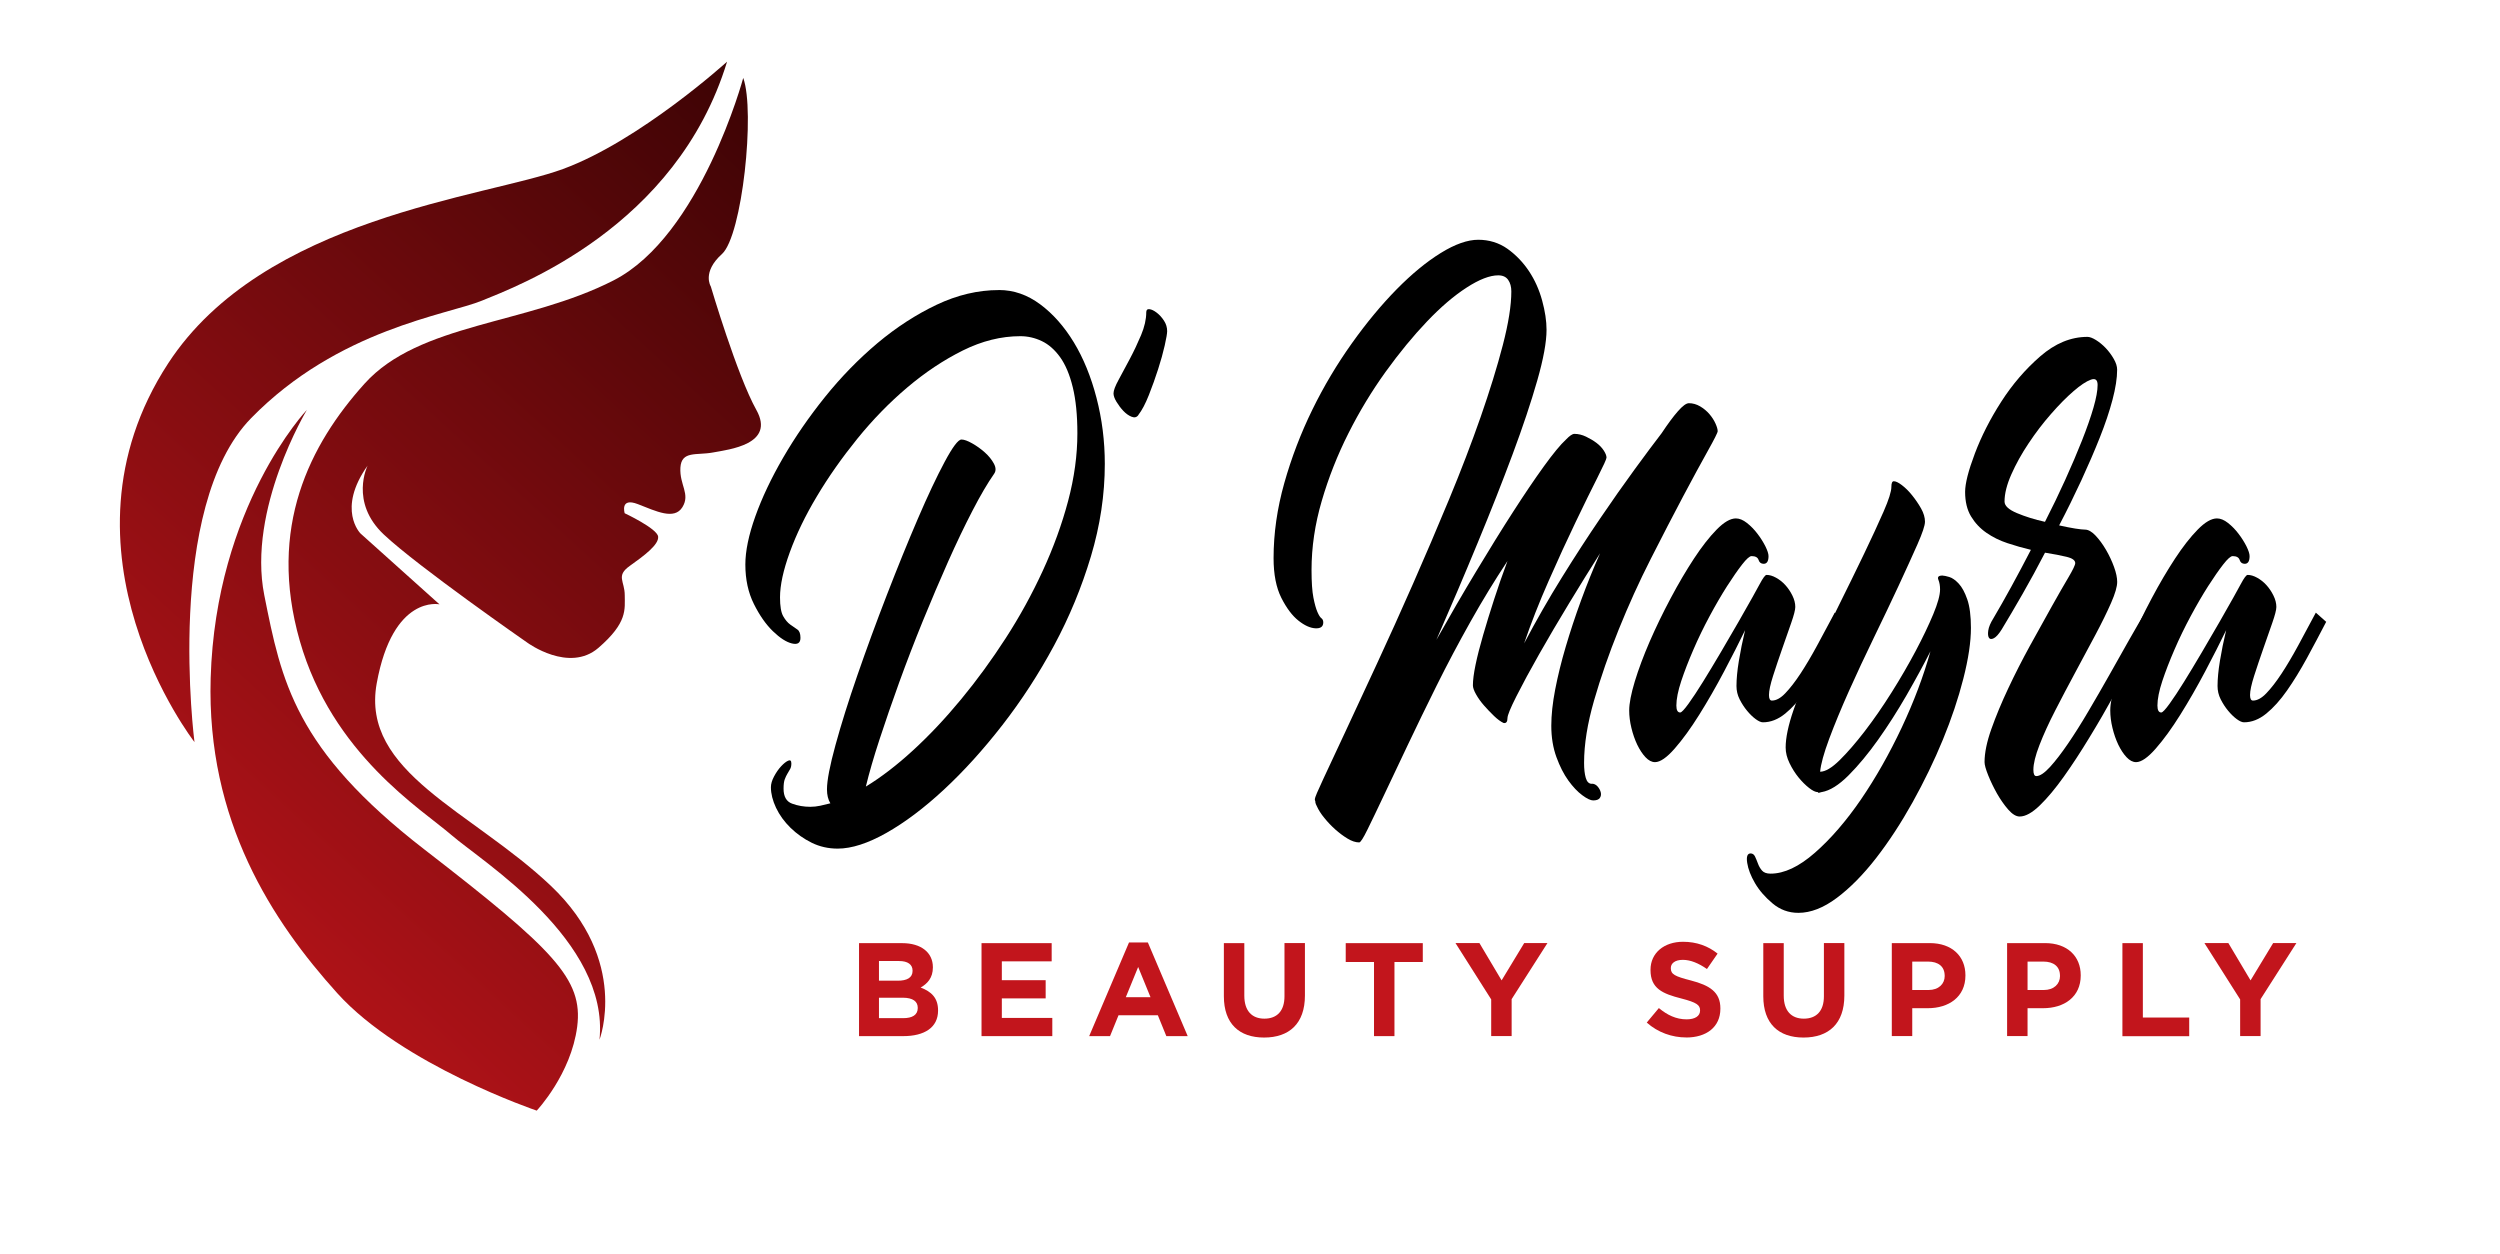
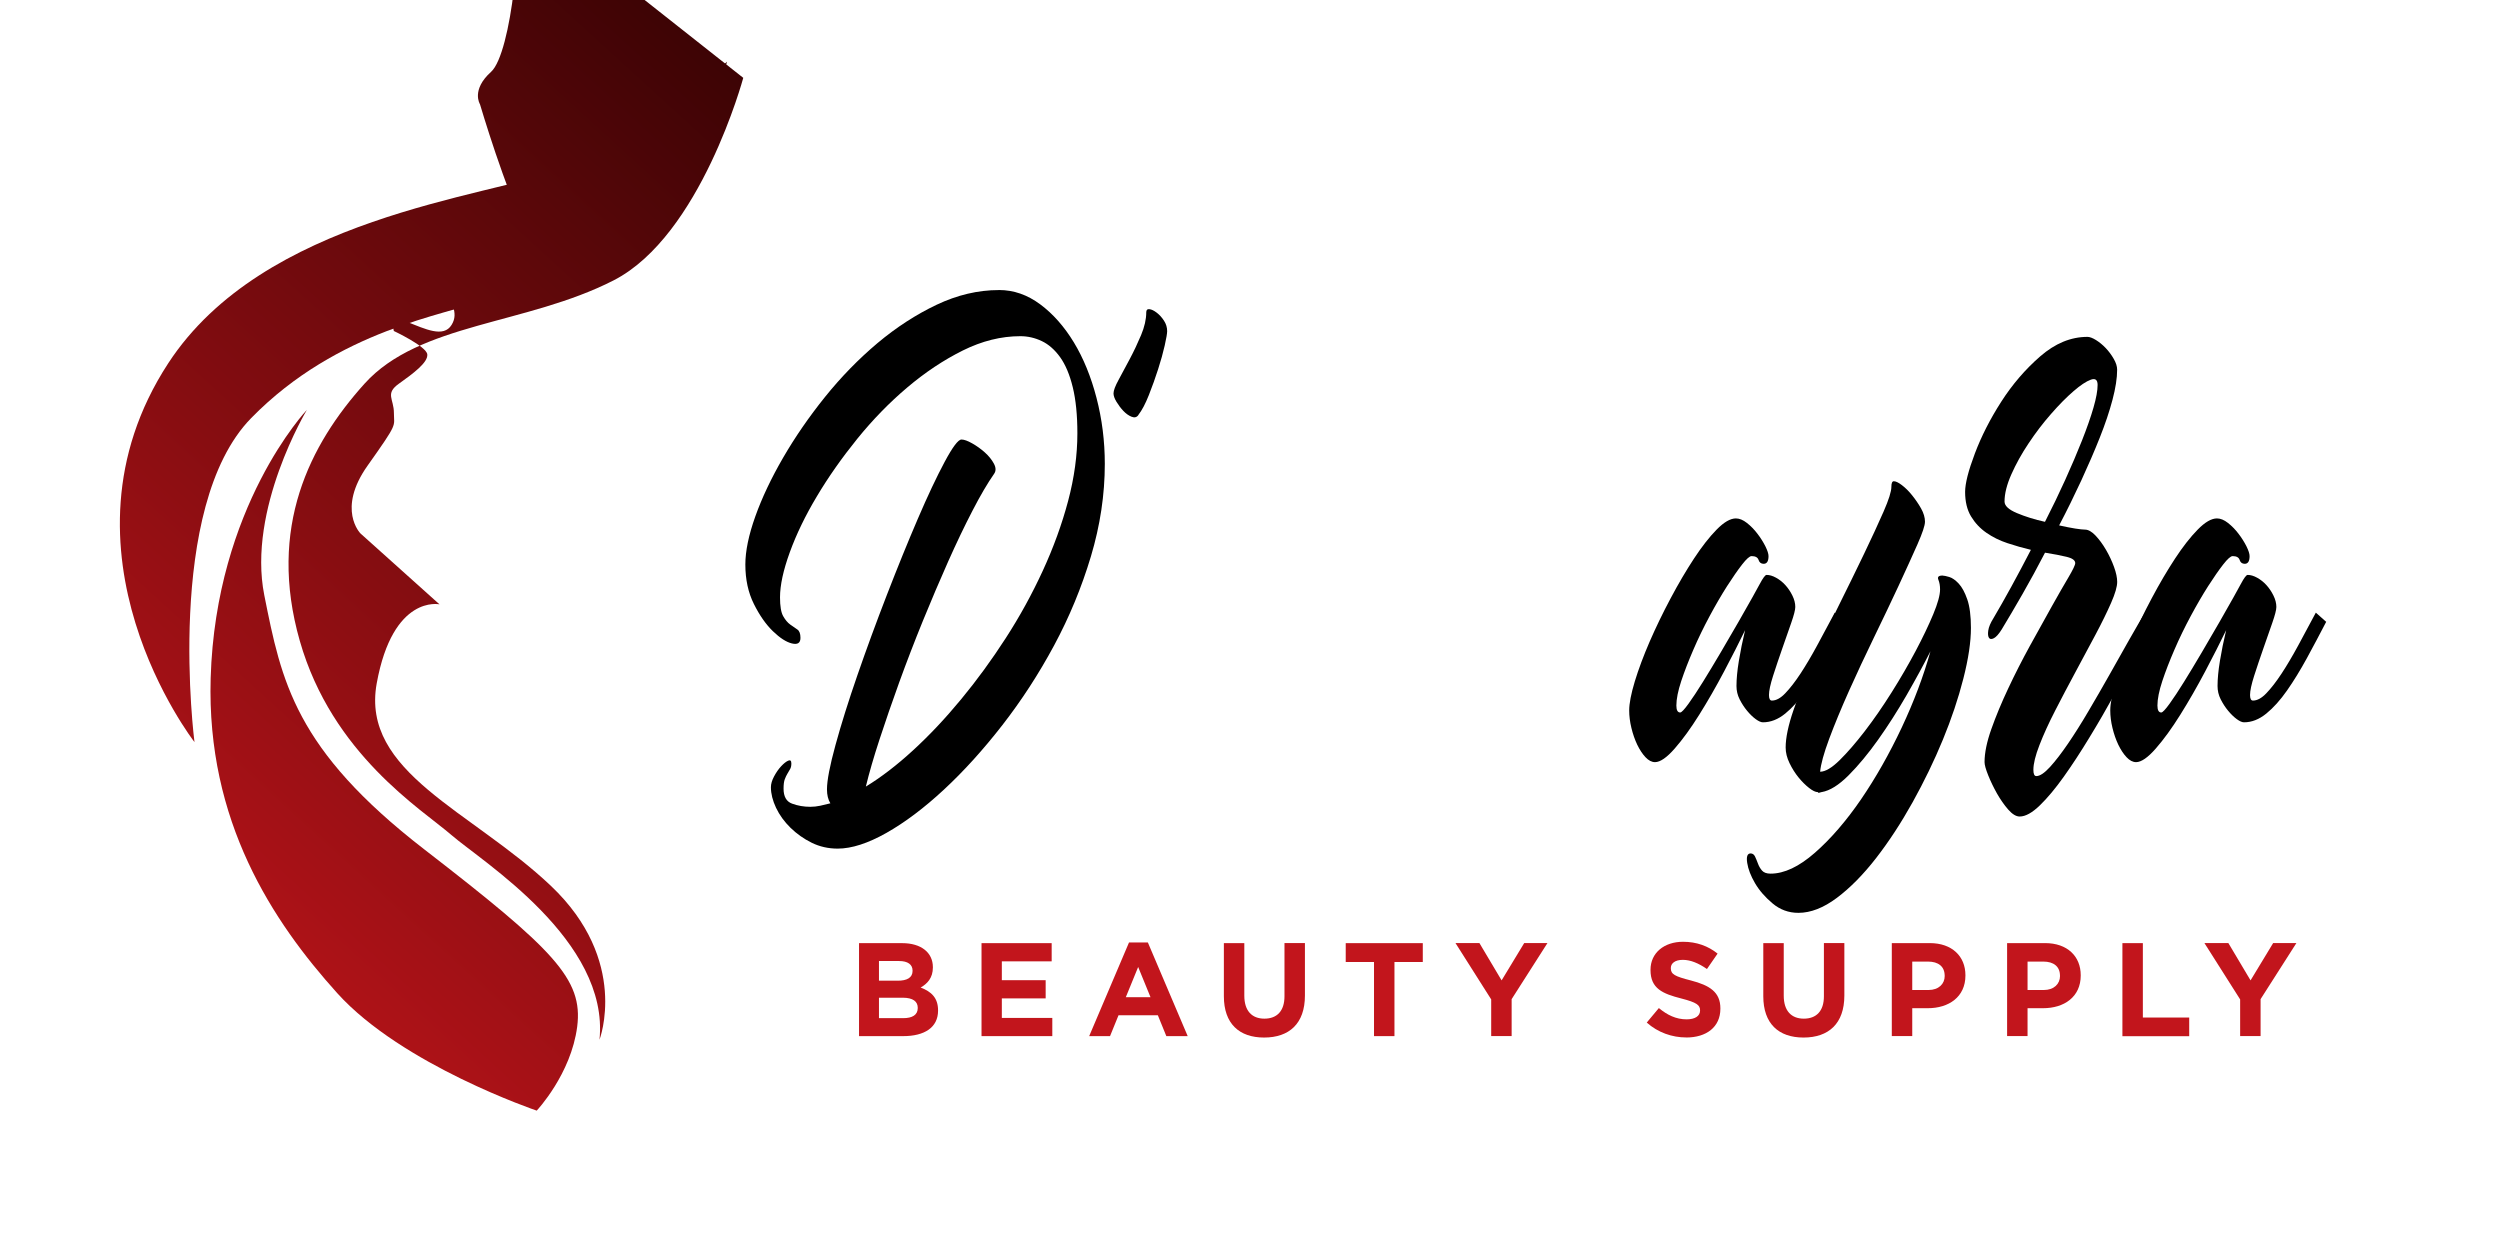
<svg xmlns="http://www.w3.org/2000/svg" xmlns:xlink="http://www.w3.org/1999/xlink" viewBox="0 0 545.3 273.51" data-name="Layer 1" id="Layer_1">
  <defs>
    <style>
      .cls-1 {
        fill: url(#New_Gradient_Swatch_1-2);
      }

      .cls-2 {
        fill: url(#New_Gradient_Swatch_1-3);
      }

      .cls-3 {
        fill: #c2151c;
      }

      .cls-4 {
        fill: url(#New_Gradient_Swatch_1);
      }
    </style>
    <linearGradient gradientUnits="userSpaceOnUse" y2="-32.64" x2="178.91" y1="175.17" x1="-10.83" data-name="New Gradient Swatch 1" id="New_Gradient_Swatch_1">
      <stop stop-color="#bc141a" offset="0" />
      <stop stop-color="#230000" offset="1" />
    </linearGradient>
    <linearGradient xlink:href="#New_Gradient_Swatch_1" y2="16.04" x2="232.23" y1="223.85" x1="42.49" data-name="New Gradient Swatch 1" id="New_Gradient_Swatch_1-2" />
    <linearGradient xlink:href="#New_Gradient_Swatch_1" y2="14.32" x2="230.34" y1="222.13" x1="40.6" data-name="New Gradient Swatch 1" id="New_Gradient_Swatch_1-3" />
  </defs>
  <g>
    <path d="M42.42,161.86s-6.63-51.24,12.37-70.67,42.85-22.53,50.35-25.62c7.51-3.09,42.4-15.9,53.45-52.12,0,0-18.99,17.23-35.78,23.41s-65.35,10.52-86.13,42.4c-26.68,40.94,5.74,82.6,5.74,82.6Z" class="cls-4" />
-     <path d="M162.12,16.98s-9.28,34.45-28.27,44.17-42.4,9.28-54.33,22.53c-11.93,13.25-21.2,31.36-14.13,56.1,7.07,24.74,26.5,36.66,33.13,42.4,6.63,5.74,34.45,22.97,32.24,44.61,0,0,6.63-17.23-10.6-33.57-17.23-16.34-41.52-24.74-37.99-44.17,3.53-19.44,13.69-17.23,13.69-17.23l-17.23-15.46s-5.23-5.24,1.55-14.8c0,0-3.98,7.95,3.53,15.02,7.51,7.07,31.36,23.63,31.36,23.63,0,0,9.06,6.63,15.46,1.1s5.74-8.39,5.74-11.48-1.99-4.2,1.1-6.4,6.4-4.64,6.18-6.4-7.29-5.08-7.29-5.08c0,0-1.1-3.53,2.87-1.99s7.95,3.53,9.72.66c1.77-2.87-.66-4.86-.44-8.61.22-3.75,3.53-2.65,7.07-3.31s13.69-1.77,9.5-9.28c-4.2-7.51-9.94-26.94-9.94-26.94,0,0-1.99-3.09,2.43-7.07s7.29-31.14,4.64-38.43Z" class="cls-1" />
+     <path d="M162.12,16.98s-9.28,34.45-28.27,44.17-42.4,9.28-54.33,22.53c-11.93,13.25-21.2,31.36-14.13,56.1,7.07,24.74,26.5,36.66,33.13,42.4,6.63,5.74,34.45,22.97,32.24,44.61,0,0,6.63-17.23-10.6-33.57-17.23-16.34-41.52-24.74-37.99-44.17,3.53-19.44,13.69-17.23,13.69-17.23l-17.23-15.46s-5.23-5.24,1.55-14.8s5.74-8.39,5.74-11.48-1.99-4.2,1.1-6.4,6.4-4.64,6.18-6.4-7.29-5.08-7.29-5.08c0,0-1.1-3.53,2.87-1.99s7.95,3.53,9.72.66c1.77-2.87-.66-4.86-.44-8.61.22-3.75,3.53-2.65,7.07-3.31s13.69-1.77,9.5-9.28c-4.2-7.51-9.94-26.94-9.94-26.94,0,0-1.99-3.09,2.43-7.07s7.29-31.14,4.64-38.43Z" class="cls-1" />
    <path d="M66.93,89.42s-13.03,21.64-9.28,40.42,6.63,33.57,34.9,55.43c28.27,21.86,34.67,28.27,33.35,38.65-1.33,10.38-8.83,18.33-8.83,18.33,0,0-29.37-9.94-43.51-25.62-14.13-15.68-28.52-37.54-27.61-68.69,1.1-37.55,20.98-58.53,20.98-58.53Z" class="cls-2" />
  </g>
  <g>
    <path d="M197.02,226h-9.65v-20.28h9.42c4.14,0,6.69,2.06,6.69,5.24v.06c0,2.29-1.22,3.56-2.67,4.38,2.35.9,3.8,2.26,3.8,4.98v.06c0,3.71-3.01,5.56-7.59,5.56ZM199.05,211.71c0-1.33-1.04-2.09-2.93-2.09h-4.4v4.29h4.11c1.97,0,3.22-.64,3.22-2.14v-.06ZM200.18,219.82c0-1.36-1.01-2.2-3.3-2.2h-5.16v4.46h5.3c1.97,0,3.16-.7,3.16-2.2v-.06Z" class="cls-3" />
    <path d="M214.09,226v-20.28h15.3v3.97h-10.87v4.11h9.56v3.97h-9.56v4.26h11.01v3.97h-15.44Z" class="cls-3" />
    <path d="M254.4,226l-1.85-4.55h-8.58l-1.85,4.55h-4.55l8.69-20.43h4.11l8.69,20.43h-4.67ZM248.25,210.93l-2.69,6.58h5.39l-2.69-6.58Z" class="cls-3" />
    <path d="M275.73,226.31c-5.45,0-8.78-3.04-8.78-9.01v-11.59h4.46v11.47c0,3.3,1.65,5.01,4.38,5.01s4.38-1.65,4.38-4.87v-11.62h4.46v11.45c0,6.14-3.45,9.16-8.9,9.16Z" class="cls-3" />
    <path d="M304.16,209.83v16.17h-4.46v-16.17h-6.17v-4.11h16.81v4.11h-6.17Z" class="cls-3" />
    <path d="M329.72,217.91v8.08h-4.46v-8l-7.79-12.29h5.22l4.84,8.14,4.93-8.14h5.07l-7.79,12.2Z" class="cls-3" />
    <path d="M367.8,226.29c-3.07,0-6.17-1.07-8.61-3.25l2.64-3.16c1.83,1.51,3.74,2.46,6.06,2.46,1.83,0,2.93-.72,2.93-1.91v-.06c0-1.13-.7-1.71-4.09-2.58-4.09-1.04-6.72-2.17-6.72-6.2v-.06c0-3.68,2.96-6.11,7.1-6.11,2.96,0,5.48.93,7.53,2.58l-2.32,3.36c-1.8-1.25-3.56-2-5.27-2s-2.61.78-2.61,1.77v.06c0,1.33.87,1.77,4.38,2.67,4.12,1.07,6.43,2.55,6.43,6.09v.06c0,4.03-3.07,6.29-7.45,6.29Z" class="cls-3" />
    <path d="M393.39,226.31c-5.45,0-8.78-3.04-8.78-9.01v-11.59h4.46v11.47c0,3.3,1.65,5.01,4.38,5.01s4.38-1.65,4.38-4.87v-11.62h4.46v11.45c0,6.14-3.45,9.16-8.9,9.16Z" class="cls-3" />
    <path d="M420.49,219.91h-3.39v6.08h-4.46v-20.28h8.29c4.84,0,7.77,2.87,7.77,7.01v.06c0,4.69-3.65,7.13-8.2,7.13ZM424.17,212.81c0-2-1.39-3.07-3.62-3.07h-3.45v6.2h3.54c2.23,0,3.54-1.33,3.54-3.07v-.06Z" class="cls-3" />
    <path d="M445.64,219.91h-3.39v6.08h-4.46v-20.28h8.29c4.84,0,7.77,2.87,7.77,7.01v.06c0,4.69-3.65,7.13-8.2,7.13ZM449.32,212.81c0-2-1.39-3.07-3.62-3.07h-3.45v6.2h3.54c2.23,0,3.54-1.33,3.54-3.07v-.06Z" class="cls-3" />
    <path d="M462.94,226v-20.28h4.46v16.23h10.11v4.06h-14.58Z" class="cls-3" />
    <path d="M493.08,217.91v8.08h-4.46v-8l-7.79-12.29h5.22l4.84,8.14,4.93-8.14h5.07l-7.79,12.2Z" class="cls-3" />
  </g>
  <g>
    <path d="M217.91,63.26c3.19,0,6.18,1.04,8.98,3.12,2.8,2.08,5.24,4.85,7.34,8.3,2.09,3.45,3.74,7.49,4.94,12.11,1.2,4.62,1.81,9.42,1.81,14.39,0,6.7-1.01,13.43-3.03,20.18-2.02,6.75-4.7,13.23-8.03,19.42-3.33,6.19-7.09,11.98-11.27,17.36-4.18,5.38-8.44,10.08-12.76,14.09-4.32,4.01-8.51,7.16-12.54,9.44-4.04,2.28-7.59,3.43-10.63,3.43-2.06,0-3.95-.43-5.69-1.29-1.74-.86-3.28-1.96-4.62-3.27-1.35-1.32-2.39-2.77-3.14-4.34-.74-1.58-1.12-3.07-1.12-4.49,0-.71.23-1.5.69-2.36.46-.86.97-1.6,1.54-2.21.57-.61,1.08-1.02,1.54-1.22.46-.2.69,0,.69.61,0,.51-.09.91-.27,1.22-.18.3-.37.63-.58.99-.21.35-.41.76-.58,1.22-.18.46-.27,1.14-.27,2.06,0,1.73.62,2.82,1.86,3.27,1.24.46,2.57.69,3.99.69.71,0,1.42-.08,2.13-.23.71-.15,1.45-.33,2.23-.53-.5-.81-.74-1.83-.74-3.05,0-1.93.62-5.15,1.86-9.67,1.24-4.52,2.83-9.6,4.78-15.23,1.95-5.64,4.09-11.47,6.43-17.52,2.34-6.04,4.59-11.58,6.75-16.6,2.16-5.03,4.11-9.16,5.85-12.41,1.74-3.25,2.96-4.87,3.67-4.87.57,0,1.35.28,2.34.84.99.56,1.91,1.22,2.76,1.98s1.51,1.58,1.97,2.44c.46.86.48,1.6.05,2.21-1.42,2.03-3,4.72-4.73,8.07-1.74,3.35-3.51,7.06-5.32,11.12-1.81,4.06-3.63,8.35-5.48,12.87-1.84,4.52-3.56,8.99-5.16,13.4-1.6,4.42-3.03,8.58-4.31,12.49s-2.27,7.33-2.98,10.28c3.33-2.03,6.77-4.67,10.31-7.92,3.54-3.25,7.03-6.95,10.47-11.12,3.44-4.16,6.68-8.61,9.73-13.33,3.05-4.72,5.74-9.62,8.08-14.7,2.34-5.08,4.18-10.15,5.53-15.23,1.35-5.08,2.02-10,2.02-14.77,0-3.96-.34-7.31-1.01-10.05-.67-2.74-1.59-4.92-2.76-6.55-1.17-1.62-2.5-2.79-3.99-3.5-1.49-.71-3.05-1.07-4.68-1.07-4.18,0-8.36,1.04-12.55,3.12-4.18,2.08-8.22,4.77-12.12,8.07-3.9,3.3-7.53,7.03-10.9,11.19-3.37,4.17-6.31,8.35-8.82,12.57-2.52,4.21-4.48,8.28-5.9,12.19-1.42,3.91-2.13,7.19-2.13,9.82,0,1.93.23,3.3.69,4.11.46.81.97,1.42,1.54,1.83.57.41,1.08.76,1.54,1.07.46.3.69.91.69,1.83,0,1.12-.62,1.52-1.86,1.22-1.24-.3-2.62-1.19-4.15-2.67-1.52-1.47-2.91-3.45-4.15-5.94-1.24-2.49-1.86-5.35-1.86-8.61,0-2.94.73-6.45,2.18-10.51,1.45-4.06,3.47-8.32,6.06-12.79,2.59-4.47,5.63-8.88,9.14-13.25,3.51-4.36,7.32-8.27,11.43-11.73,4.11-3.45,8.42-6.24,12.92-8.38,4.5-2.13,9.02-3.2,13.56-3.2Z" />
    <path d="M248.31,90.52c-.36.51-.85.64-1.49.38-.64-.25-1.24-.69-1.81-1.29-.57-.61-1.06-1.27-1.49-1.98-.43-.71-.64-1.32-.64-1.83,0-.61.37-1.6,1.12-2.97.74-1.37,1.56-2.89,2.45-4.57.89-1.68,1.7-3.4,2.45-5.18.74-1.78,1.12-3.43,1.12-4.95,0-.51.23-.74.69-.69.46.05.99.3,1.59.76.6.46,1.13,1.04,1.59,1.75.46.71.69,1.47.69,2.28,0,.51-.18,1.55-.53,3.12-.36,1.58-.83,3.3-1.44,5.18-.6,1.88-1.28,3.76-2.02,5.64-.74,1.88-1.51,3.33-2.29,4.34Z" />
-     <path d="M347.19,170.94c.5,0,.92.2,1.28.61.35.4.58.84.69,1.29s.04.86-.21,1.22c-.25.35-.73.53-1.44.53-.57,0-1.37-.38-2.39-1.14-1.03-.76-2.04-1.83-3.03-3.2-.99-1.37-1.86-3.07-2.6-5.1-.74-2.03-1.12-4.31-1.12-6.85,0-2.33.28-4.97.85-7.92.57-2.94,1.33-6.04,2.29-9.29.96-3.25,2.07-6.63,3.35-10.13,1.28-3.5,2.66-6.93,4.15-10.28-2.13,3.35-4.38,6.98-6.75,10.89-2.38,3.91-4.55,7.62-6.54,11.12-1.99,3.5-3.63,6.55-4.94,9.14-1.31,2.59-1.97,4.19-1.97,4.8,0,.81-.28,1.17-.85,1.07-.64-.3-1.33-.81-2.07-1.52-.74-.71-1.47-1.47-2.18-2.28-.71-.81-1.29-1.62-1.75-2.44-.46-.81-.69-1.47-.69-1.98,0-1.12.19-2.61.58-4.49.39-1.88.94-4.04,1.65-6.47.71-2.44,1.5-5.03,2.39-7.77.88-2.74,1.86-5.53,2.92-8.38-2.76,4.17-5.46,8.58-8.08,13.25-2.62,4.67-5.07,9.29-7.34,13.86-2.27,4.57-4.38,8.91-6.33,13.02-1.95,4.11-3.67,7.74-5.16,10.89-1.49,3.15-2.69,5.66-3.62,7.54-.92,1.88-1.52,2.82-1.81,2.82-.78,0-1.63-.28-2.55-.84-.92-.56-1.81-1.22-2.66-1.98s-1.65-1.6-2.39-2.51c-.75-.91-1.29-1.78-1.65-2.59-.07-.1-.11-.18-.11-.23,0-.05-.04-.13-.11-.23,0-.1-.02-.18-.05-.23-.04-.05-.05-.13-.05-.23v-.15c-.07-.1-.11-.25-.11-.46,0-.3.62-1.78,1.86-4.42,1.24-2.64,2.85-6.09,4.84-10.36,1.98-4.27,4.27-9.19,6.86-14.77,2.59-5.58,5.21-11.4,7.87-17.44,2.66-6.04,5.28-12.19,7.87-18.43,2.59-6.25,4.87-12.21,6.86-17.9,1.98-5.69,3.6-10.91,4.84-15.69,1.24-4.77,1.86-8.68,1.86-11.73,0-1.01-.23-1.85-.69-2.51-.46-.66-1.18-.99-2.17-.99-1.84,0-4.14.89-6.89,2.67-2.76,1.78-5.64,4.24-8.64,7.39-3,3.15-6.01,6.8-9.02,10.97-3,4.17-5.71,8.63-8.11,13.4-2.41,4.77-4.35,9.7-5.83,14.77-1.49,5.08-2.23,10.1-2.23,15.08,0,2.64.14,4.65.41,6.02.27,1.37.56,2.41.87,3.12.31.71.59,1.17.87,1.37.27.2.41.51.41.91,0,.91-.57,1.35-1.7,1.29-1.13-.05-2.38-.61-3.72-1.68-1.35-1.07-2.59-2.72-3.72-4.95-1.13-2.23-1.7-5.13-1.7-8.68,0-5.38.78-10.84,2.34-16.37,1.56-5.53,3.6-10.86,6.11-15.99,2.51-5.13,5.39-9.95,8.61-14.47,3.22-4.52,6.49-8.45,9.78-11.8,3.3-3.35,6.5-5.99,9.62-7.92,3.12-1.93,5.85-2.89,8.19-2.89s4.53.66,6.38,1.98c1.84,1.32,3.4,2.95,4.68,4.87,1.28,1.93,2.23,4.06,2.87,6.4.64,2.34.96,4.47.96,6.4,0,2.64-.67,6.32-2.02,11.04-1.35,4.72-3.14,10.08-5.37,16.07-2.23,5.99-4.78,12.47-7.66,19.42-2.87,6.96-5.87,13.99-8.98,21.1,2.91-5.18,5.79-10.15,8.67-14.93,2.87-4.77,5.54-9.09,8.03-12.95,2.48-3.86,4.73-7.18,6.75-9.98,2.02-2.79,3.63-4.75,4.84-5.86.78-.81,1.38-1.22,1.81-1.22.85,0,1.7.2,2.55.61.85.41,1.61.86,2.29,1.37.67.51,1.2,1.07,1.59,1.68.39.61.58,1.12.58,1.52,0,.3-.66,1.75-1.97,4.34-1.31,2.59-2.91,5.84-4.78,9.75-1.88,3.91-3.85,8.2-5.9,12.87-2.06,4.67-3.83,9.19-5.32,13.56,2.62-4.97,5.37-9.77,8.24-14.39,2.87-4.62,5.65-8.91,8.35-12.87,2.69-3.96,5.21-7.54,7.55-10.74,2.34-3.2,4.29-5.81,5.85-7.84,1.35-2.03,2.53-3.63,3.56-4.8,1.03-1.17,1.82-1.75,2.39-1.75.85,0,1.66.23,2.45.69.78.46,1.45,1.02,2.02,1.68.57.66,1.01,1.35,1.33,2.06.32.71.48,1.27.48,1.68,0,.3-.73,1.75-2.18,4.34-1.45,2.59-3.24,5.89-5.37,9.9-2.13,4.01-4.46,8.53-7.02,13.56s-4.89,10.18-7.02,15.46c-2.13,5.28-3.92,10.43-5.37,15.46-1.45,5.03-2.18,9.57-2.18,13.63,0,1.32.12,2.41.37,3.27.25.86.69,1.29,1.33,1.29Z" />
    <path d="M402.47,135.61c-1.42,2.74-2.84,5.41-4.25,8-1.42,2.59-2.85,4.93-4.31,7.01-1.45,2.08-2.96,3.76-4.52,5.03-1.56,1.27-3.18,1.9-4.86,1.9-.42,0-.94-.23-1.57-.69-.63-.46-1.26-1.07-1.89-1.83-.63-.76-1.17-1.6-1.63-2.51-.46-.91-.68-1.88-.68-2.89,0-1.52.17-3.35.52-5.48s.8-4.36,1.36-6.7c-1.28,2.64-2.8,5.64-4.57,8.99-1.77,3.35-3.58,6.5-5.42,9.44-1.84,2.95-3.63,5.41-5.36,7.39s-3.17,2.97-4.3,2.97c-.71,0-1.4-.36-2.07-1.07-.67-.71-1.27-1.63-1.81-2.74-.53-1.12-.95-2.33-1.27-3.66-.32-1.32-.48-2.59-.48-3.81,0-1.52.41-3.63,1.22-6.32.82-2.69,1.9-5.58,3.24-8.68,1.35-3.1,2.87-6.25,4.57-9.44,1.7-3.2,3.4-6.09,5.1-8.68s3.35-4.7,4.94-6.32c1.59-1.62,2.99-2.44,4.2-2.44.77,0,1.57.33,2.41.99.84.66,1.61,1.45,2.3,2.36.7.91,1.27,1.83,1.73,2.74.45.91.68,1.63.68,2.13,0,1.12-.35,1.68-1.06,1.68-.56,0-.93-.28-1.11-.84-.18-.56-.69-.84-1.53-.84-.42,0-1.11.61-2.06,1.83-.95,1.22-2.04,2.79-3.28,4.72-1.23,1.93-2.5,4.11-3.81,6.55-1.31,2.44-2.49,4.87-3.54,7.31-1.06,2.44-1.94,4.72-2.65,6.85-.7,2.13-1.06,3.91-1.06,5.33,0,1.02.28,1.52.84,1.52.28,0,.88-.63,1.8-1.9.92-1.27,1.97-2.87,3.17-4.8,1.2-1.93,2.48-4.06,3.86-6.4,1.38-2.33,2.66-4.54,3.86-6.63,1.2-2.08,2.22-3.88,3.07-5.41.85-1.52,1.37-2.49,1.59-2.89.7-1.32,1.2-1.98,1.48-1.98.64,0,1.33.2,2.07.61.74.41,1.42.94,2.02,1.6.6.66,1.12,1.42,1.54,2.28.43.86.64,1.7.64,2.51,0,.61-.3,1.78-.9,3.5-.6,1.73-1.26,3.61-1.97,5.64-.71,2.03-1.37,3.99-1.97,5.86-.6,1.88-.9,3.27-.9,4.19,0,.81.21,1.22.64,1.22.92,0,1.9-.53,2.92-1.6,1.03-1.07,2.13-2.49,3.3-4.26,1.17-1.78,2.37-3.81,3.61-6.09,1.24-2.28,2.53-4.7,3.88-7.23l2.23,1.98Z" />
    <path d="M423.73,125.55c.28,0,.76.1,1.44.3.67.2,1.36.69,2.07,1.45.71.76,1.33,1.9,1.86,3.43.53,1.52.8,3.61.8,6.24,0,3.05-.55,6.73-1.65,11.04-1.1,4.32-2.59,8.76-4.47,13.33s-4.08,9.11-6.59,13.63c-2.52,4.52-5.17,8.58-7.97,12.19-2.8,3.6-5.65,6.5-8.56,8.68-2.91,2.18-5.71,3.27-8.4,3.27-2.13,0-4-.69-5.63-2.06-1.63-1.37-2.91-2.84-3.83-4.42-.92-1.58-1.49-3.05-1.7-4.42-.21-1.37.04-2.06.74-2.06.42,0,.74.22.96.66.21.44.42.95.64,1.54.21.59.51,1.1.9,1.55.39.44,1.01.66,1.86.66,2.98,0,6.2-1.52,9.67-4.56,3.47-3.04,6.82-6.92,10.05-11.63,3.22-4.71,6.18-9.94,8.88-15.66,2.69-5.73,4.78-11.28,6.27-16.65-1.49,2.94-3.23,6.13-5.21,9.58-1.99,3.45-4.06,6.69-6.22,9.73-2.16,3.04-4.31,5.62-6.43,7.75-2.13,2.13-4.07,3.34-5.85,3.65-.07,0-.18.02-.32.08-.14.05-.28.08-.42.08l-.11-.15c-.5,0-1.13-.3-1.91-.91-.78-.61-1.54-1.37-2.29-2.28-.74-.91-1.4-1.95-1.97-3.12-.57-1.17-.85-2.31-.85-3.42,0-2.13.57-4.84,1.7-8.13,1.13-3.29,2.55-6.89,4.25-10.79,1.7-3.9,3.56-7.88,5.58-11.94,2.02-4.06,3.88-7.86,5.58-11.4,1.7-3.55,3.12-6.61,4.25-9.2,1.13-2.58,1.7-4.38,1.7-5.4,0-.81.18-1.22.53-1.22.43,0,1.01.28,1.75.84.74.56,1.49,1.29,2.23,2.21s1.4,1.88,1.97,2.89c.57,1.02.85,1.98.85,2.89,0,.81-.55,2.46-1.65,4.95-1.1,2.49-2.46,5.48-4.09,8.99-1.63,3.5-3.42,7.26-5.37,11.27-1.95,4.01-3.77,7.92-5.48,11.73-1.7,3.81-3.14,7.29-4.31,10.43-1.17,3.15-1.82,5.53-1.97,7.16,1.13,0,2.55-.84,4.25-2.51s3.52-3.78,5.48-6.32c1.95-2.54,3.9-5.35,5.85-8.45,1.95-3.1,3.7-6.12,5.26-9.06,1.56-2.94,2.83-5.61,3.83-8,.99-2.38,1.49-4.19,1.49-5.41,0-.81-.12-1.52-.37-2.13-.25-.61.05-.91.9-.91Z" />
    <path d="M469.66,135.76c-.99,1.73-2.22,3.99-3.67,6.78-1.45,2.79-3.05,5.76-4.78,8.91-1.74,3.15-3.56,6.3-5.48,9.44-1.91,3.15-3.77,5.99-5.58,8.53-1.81,2.54-3.54,4.62-5.21,6.24-1.67,1.62-3.14,2.44-4.41,2.44-.78,0-1.61-.51-2.5-1.52-.89-1.02-1.7-2.19-2.45-3.5-.74-1.32-1.38-2.64-1.91-3.96-.53-1.32-.8-2.28-.8-2.89,0-2.03.5-4.44,1.49-7.23.99-2.79,2.21-5.74,3.67-8.83,1.45-3.1,3.03-6.19,4.73-9.29,1.7-3.1,3.28-5.94,4.73-8.53,1.45-2.59,2.67-4.72,3.67-6.4.99-1.68,1.49-2.72,1.49-3.12,0-.61-.62-1.07-1.86-1.37-1.24-.3-2.82-.61-4.73-.91-1.63,3.15-3.26,6.15-4.89,8.99-1.63,2.84-3.15,5.43-4.57,7.77-.64,1.02-1.21,1.65-1.7,1.9-.5.25-.85.23-1.06-.08s-.27-.84-.16-1.6c.11-.76.48-1.65,1.12-2.67,1.2-2.03,2.51-4.34,3.93-6.93,1.42-2.59,2.83-5.25,4.25-8-1.7-.4-3.4-.89-5.1-1.45-1.7-.56-3.24-1.32-4.62-2.28-1.38-.96-2.5-2.16-3.35-3.58-.85-1.42-1.28-3.2-1.28-5.33,0-1.83.71-4.62,2.13-8.38,1.42-3.76,3.33-7.51,5.74-11.27,2.41-3.76,5.24-7.06,8.5-9.9,3.26-2.84,6.7-4.26,10.31-4.26.49,0,1.12.23,1.86.69s1.45,1.04,2.13,1.75c.67.71,1.26,1.5,1.75,2.36.5.86.74,1.65.74,2.36,0,1.83-.34,4.01-1.01,6.55-.67,2.54-1.59,5.28-2.76,8.22-1.17,2.95-2.52,6.07-4.04,9.37-1.53,3.3-3.14,6.58-4.84,9.82,1.35.3,2.52.53,3.51.69.99.15,1.7.23,2.13.23.71,0,1.47.43,2.29,1.29.81.86,1.58,1.9,2.29,3.12.71,1.22,1.29,2.46,1.75,3.73.46,1.27.69,2.36.69,3.27,0,1.02-.44,2.54-1.33,4.57-.89,2.03-2.02,4.34-3.4,6.93-1.38,2.59-2.85,5.33-4.41,8.23-1.56,2.89-3.03,5.69-4.41,8.38-1.38,2.69-2.52,5.18-3.4,7.46-.89,2.28-1.33,4.09-1.33,5.41,0,.91.21,1.37.64,1.37.78,0,1.77-.66,2.98-1.98,1.2-1.32,2.51-3.02,3.93-5.1,1.42-2.08,2.91-4.44,4.46-7.08,1.56-2.64,3.08-5.28,4.57-7.92,1.49-2.64,2.91-5.15,4.25-7.54,1.35-2.38,2.52-4.39,3.51-6.02l1.81,2.13ZM437.23,109.41c0,.91.9,1.75,2.71,2.51,1.81.76,3.84,1.4,6.11,1.9,1.56-3.05,3.03-6.09,4.41-9.14,1.38-3.05,2.6-5.91,3.67-8.61,1.06-2.69,1.9-5.08,2.5-7.16.6-2.08.9-3.73.9-4.95,0-1.12-.5-1.5-1.49-1.14-.99.36-2.25,1.19-3.77,2.51-1.53,1.32-3.16,2.97-4.89,4.95-1.74,1.98-3.37,4.11-4.89,6.4-1.53,2.28-2.78,4.55-3.77,6.78-.99,2.23-1.49,4.21-1.49,5.94Z" />
    <path d="M507.4,135.61c-1.42,2.74-2.84,5.41-4.25,8-1.42,2.59-2.85,4.93-4.31,7.01-1.45,2.08-2.96,3.76-4.52,5.03-1.56,1.27-3.18,1.9-4.86,1.9-.42,0-.94-.23-1.57-.69-.63-.46-1.26-1.07-1.89-1.83-.63-.76-1.17-1.6-1.63-2.51-.46-.91-.68-1.88-.68-2.89,0-1.52.17-3.35.52-5.48s.8-4.36,1.36-6.7c-1.28,2.64-2.8,5.64-4.57,8.99-1.77,3.35-3.58,6.5-5.42,9.44-1.84,2.95-3.63,5.41-5.36,7.39s-3.17,2.97-4.3,2.97c-.71,0-1.4-.36-2.07-1.07-.67-.71-1.27-1.63-1.81-2.74-.53-1.12-.95-2.33-1.27-3.66-.32-1.32-.48-2.59-.48-3.81,0-1.52.41-3.63,1.22-6.32.82-2.69,1.9-5.58,3.24-8.68,1.35-3.1,2.87-6.25,4.57-9.44,1.7-3.2,3.4-6.09,5.1-8.68s3.35-4.7,4.94-6.32c1.59-1.62,2.99-2.44,4.2-2.44.77,0,1.57.33,2.41.99.84.66,1.61,1.45,2.3,2.36.7.91,1.27,1.83,1.73,2.74.45.91.68,1.63.68,2.13,0,1.12-.35,1.68-1.06,1.68-.56,0-.93-.28-1.11-.84-.18-.56-.69-.84-1.53-.84-.42,0-1.11.61-2.06,1.83-.95,1.22-2.04,2.79-3.28,4.72-1.23,1.93-2.5,4.11-3.81,6.55-1.31,2.44-2.49,4.87-3.54,7.31-1.06,2.44-1.94,4.72-2.65,6.85-.7,2.13-1.06,3.91-1.06,5.33,0,1.02.28,1.52.84,1.52.28,0,.88-.63,1.8-1.9.92-1.27,1.97-2.87,3.17-4.8,1.2-1.93,2.48-4.06,3.86-6.4,1.38-2.33,2.66-4.54,3.86-6.63,1.2-2.08,2.22-3.88,3.07-5.41.85-1.52,1.37-2.49,1.59-2.89.7-1.32,1.2-1.98,1.48-1.98.64,0,1.33.2,2.07.61.74.41,1.42.94,2.02,1.6.6.66,1.12,1.42,1.54,2.28.43.86.64,1.7.64,2.51,0,.61-.3,1.78-.9,3.5-.6,1.73-1.26,3.61-1.97,5.64-.71,2.03-1.37,3.99-1.97,5.86-.6,1.88-.9,3.27-.9,4.19,0,.81.21,1.22.64,1.22.92,0,1.9-.53,2.92-1.6,1.03-1.07,2.13-2.49,3.3-4.26,1.17-1.78,2.37-3.81,3.61-6.09,1.24-2.28,2.53-4.7,3.88-7.23l2.23,1.98Z" />
  </g>
</svg>